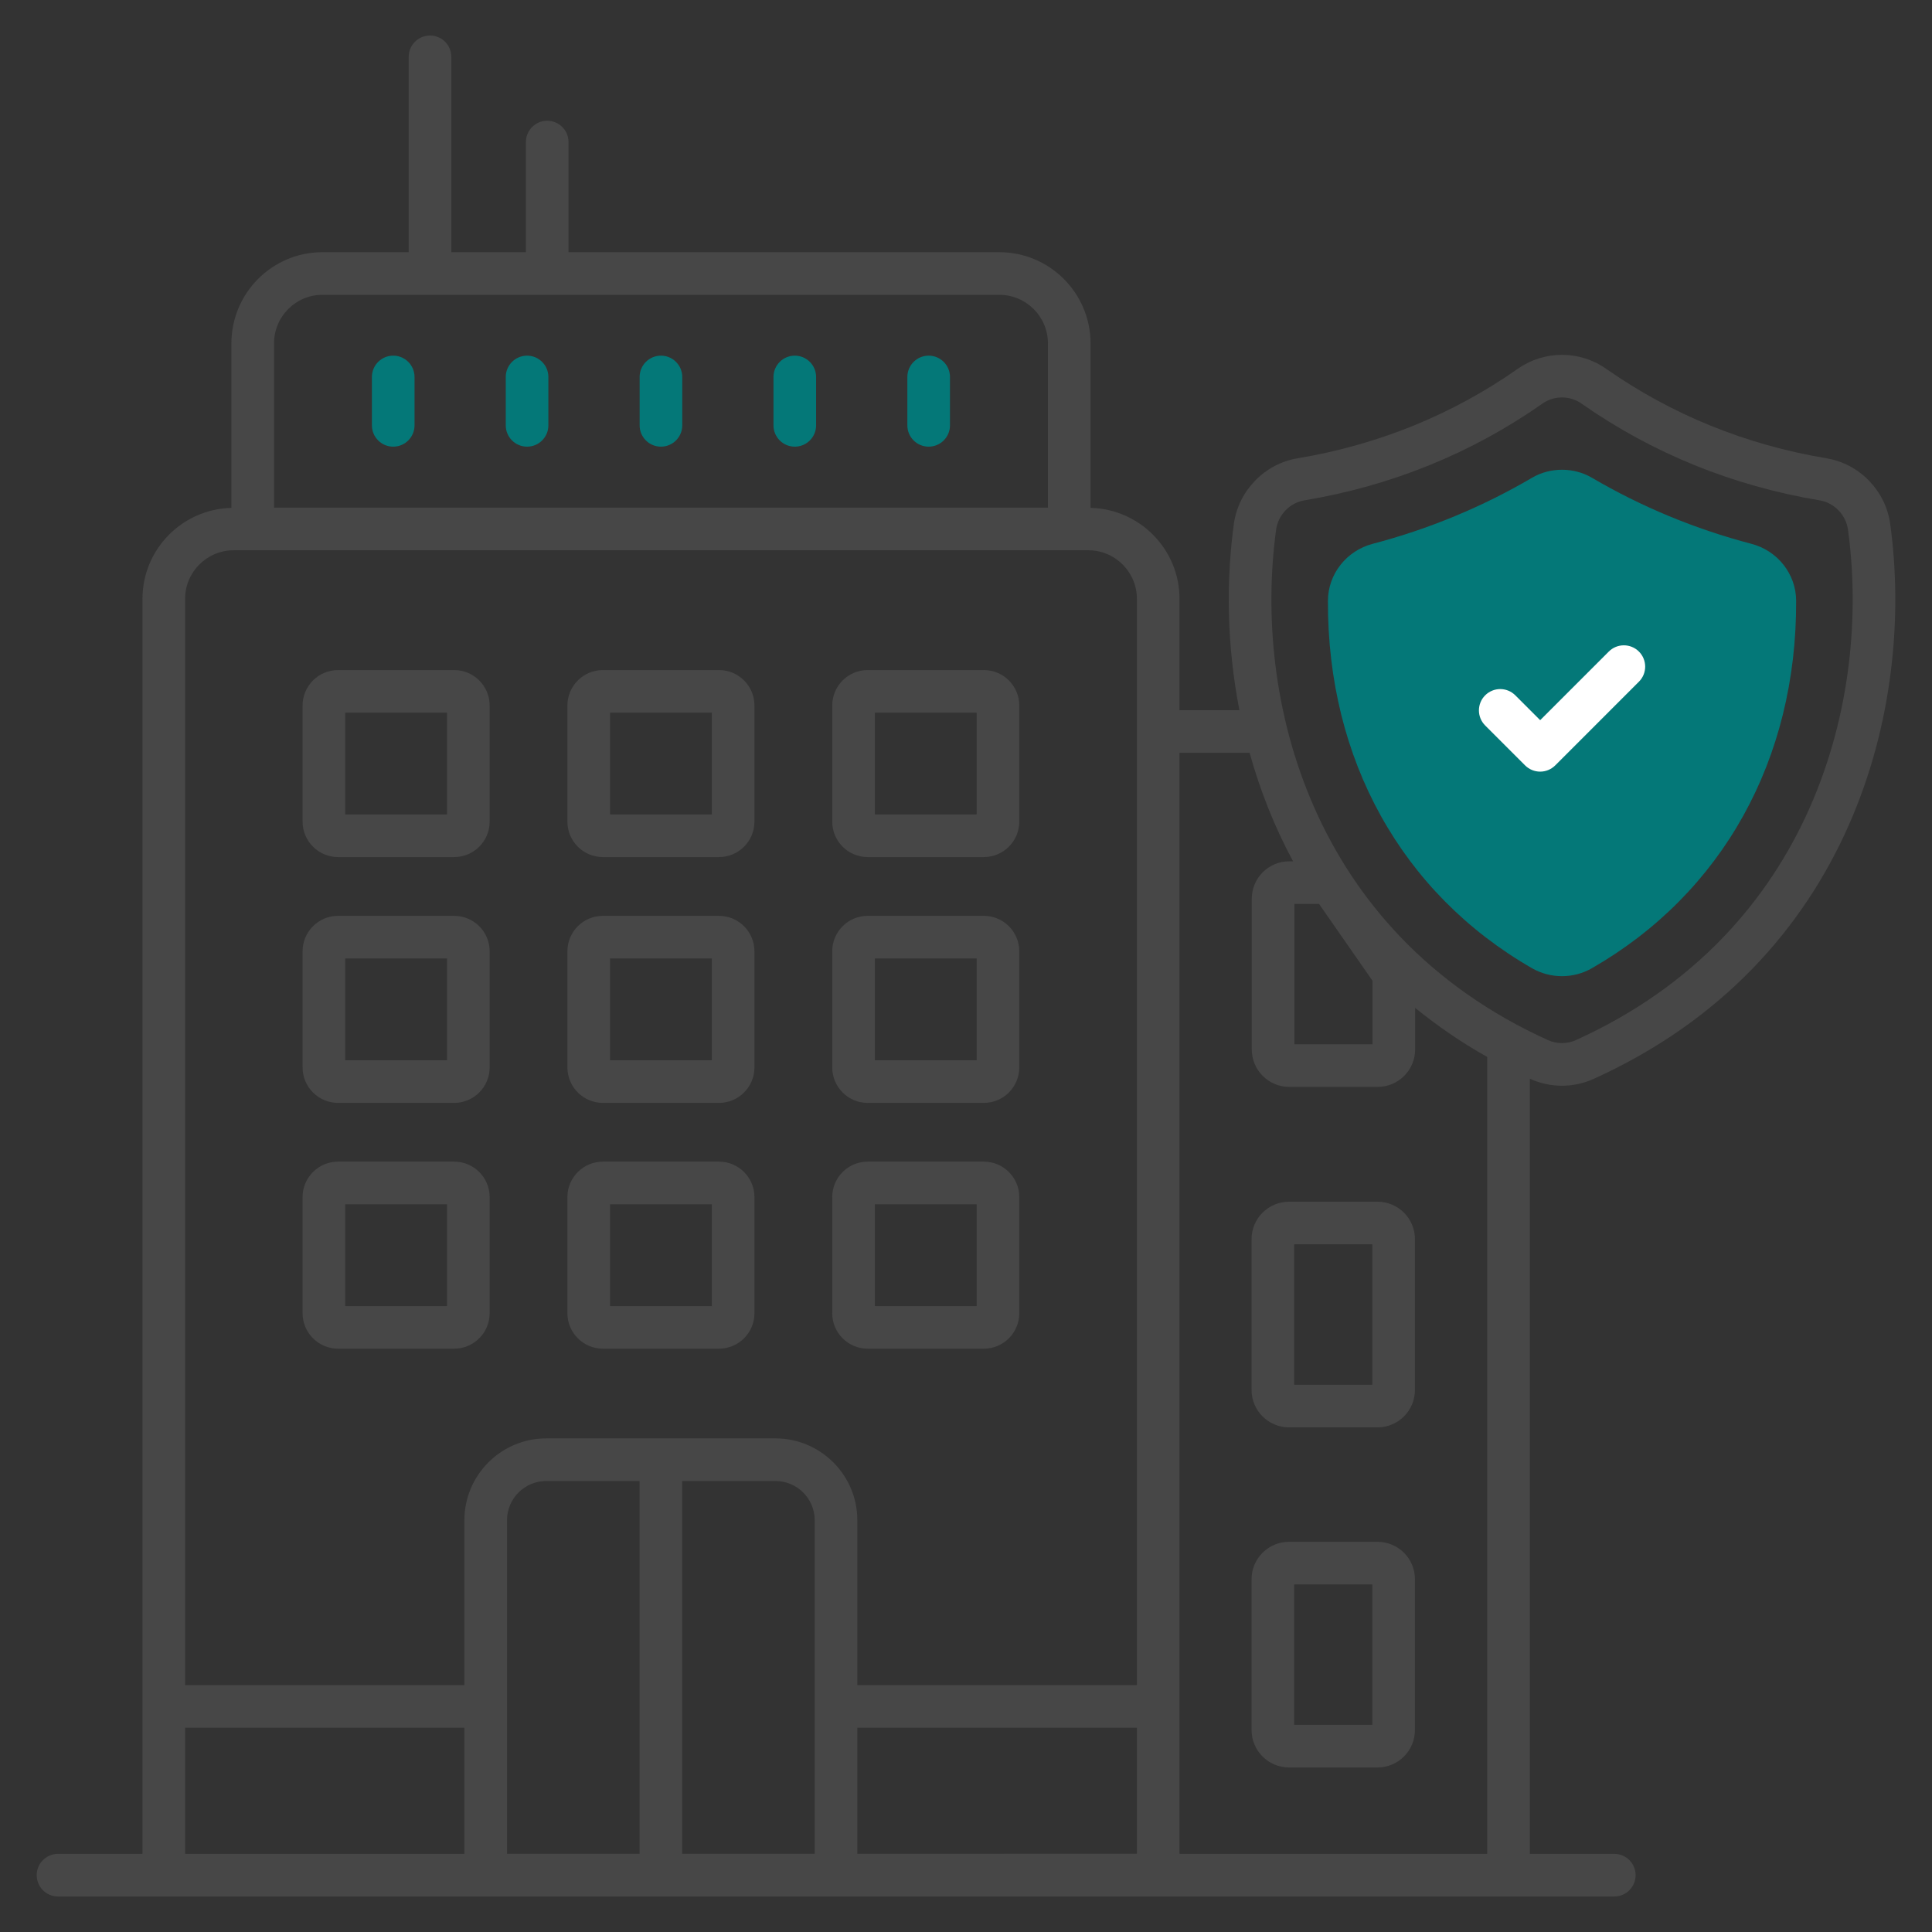
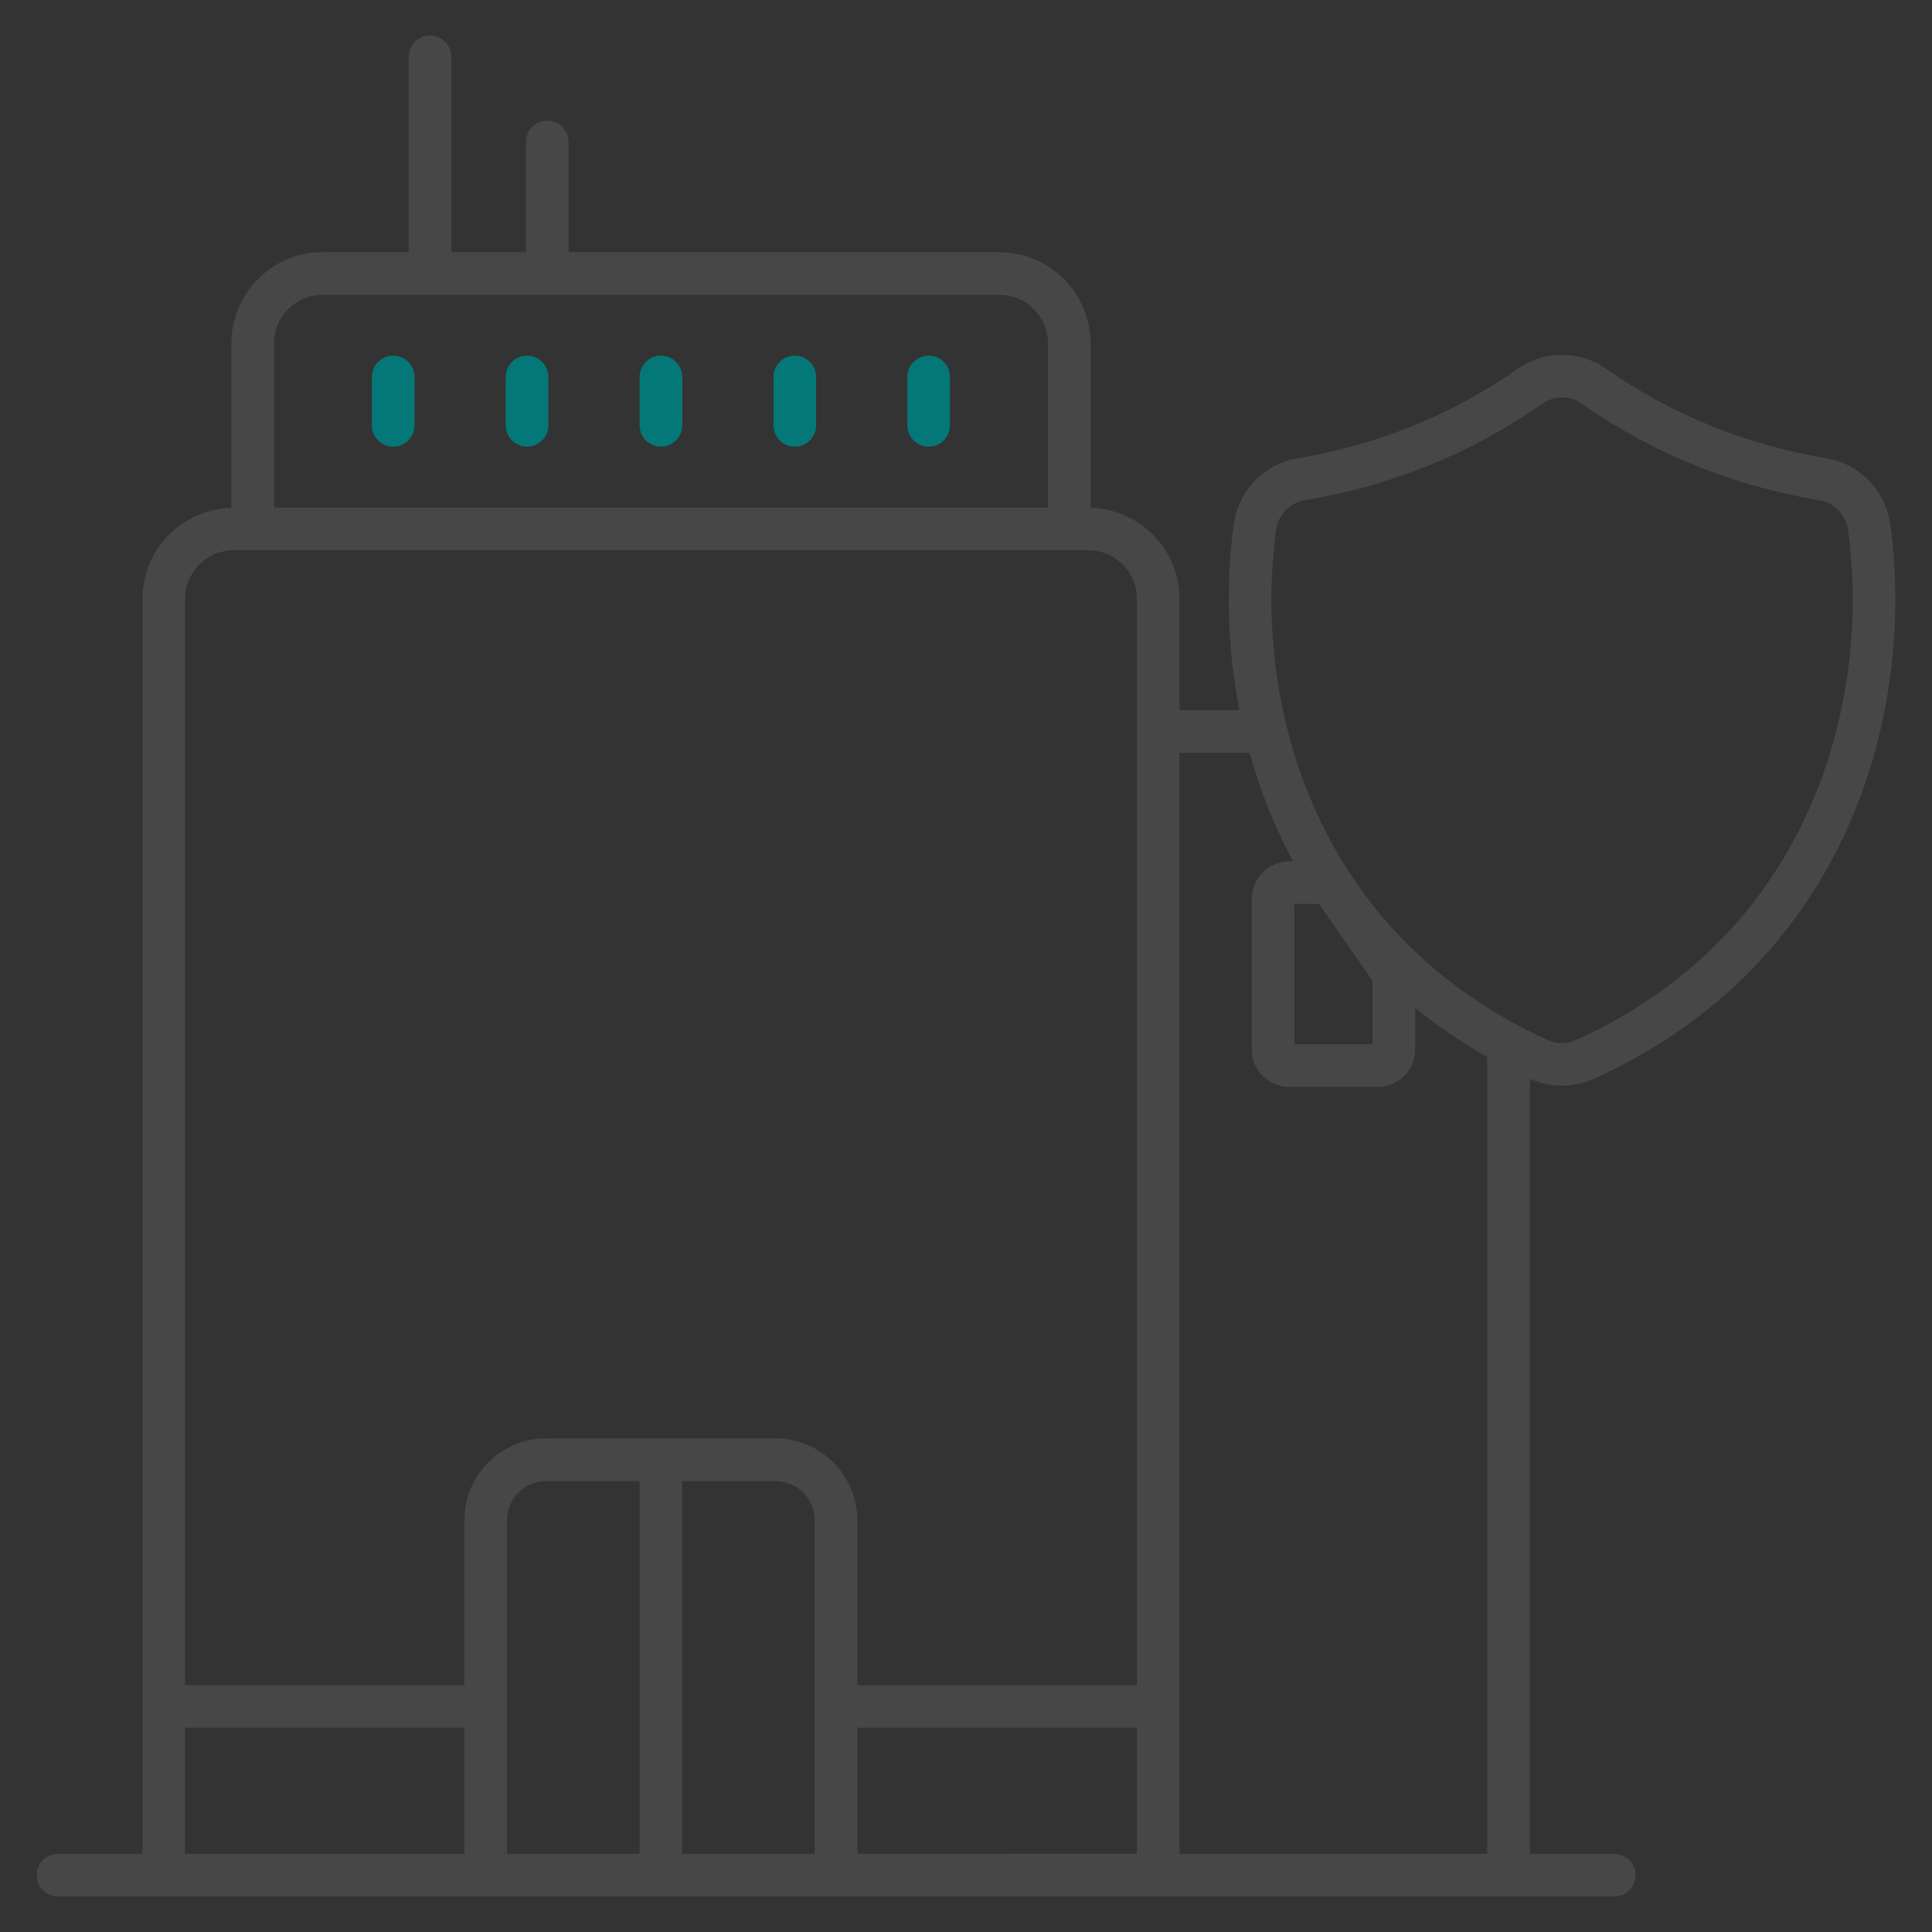
<svg xmlns="http://www.w3.org/2000/svg" width="68" height="68" viewBox="0 0 68 68" fill="none">
  <rect x="0" y="0" width="68" height="68" fill="#333333" stroke="none" />
  <path d="M32.686 15.721C32.272 15.721 31.936 15.386 31.936 14.971V13.268C31.936 12.854 32.272 12.518 32.686 12.518C33.1 12.518 33.436 12.854 33.436 13.268V14.971C33.436 15.386 33.1 15.721 32.686 15.721ZM27.974 15.721C27.56 15.721 27.224 15.386 27.224 14.971V13.268C27.224 12.854 27.56 12.518 27.974 12.518C28.388 12.518 28.724 12.854 28.724 13.268V14.971C28.724 15.386 28.388 15.721 27.974 15.721ZM18.551 15.721C18.137 15.721 17.801 15.386 17.801 14.971V13.268C17.801 12.854 18.137 12.518 18.551 12.518C18.965 12.518 19.301 12.854 19.301 13.268V14.971C19.301 15.386 18.965 15.721 18.551 15.721ZM13.84 15.721C13.426 15.721 13.09 15.386 13.09 14.971V13.268C13.09 12.854 13.426 12.518 13.84 12.518C14.254 12.518 14.59 12.854 14.59 13.268V14.971C14.59 15.386 14.254 15.721 13.84 15.721ZM23.263 15.721C22.849 15.721 22.513 15.386 22.513 14.971V13.268C22.513 12.854 22.849 12.518 23.263 12.518C23.677 12.518 24.013 12.854 24.013 13.268V14.971C24.013 15.386 23.677 15.721 23.263 15.721Z" fill="#047878" />
-   <path d="M54.976 33.608C54.737 33.608 54.503 33.546 54.299 33.429C49.947 30.93 47.465 26.452 47.489 21.145C47.492 20.548 47.909 20.022 48.504 19.866C50.548 19.33 52.5 18.521 54.302 17.463C54.508 17.342 54.741 17.279 54.977 17.279C55.214 17.279 55.447 17.342 55.652 17.462C57.456 18.521 59.408 19.33 61.454 19.866C62.048 20.022 62.465 20.548 62.468 21.144C62.492 26.453 60.008 30.93 55.653 33.429C55.449 33.546 55.215 33.608 54.976 33.608Z" fill="#047878" />
-   <path d="M54.209 27.159C54.01 27.159 53.819 27.08 53.678 26.939L52.273 25.534C51.98 25.241 51.98 24.766 52.273 24.473C52.566 24.18 53.041 24.18 53.334 24.473L54.209 25.348L56.624 22.933C56.917 22.64 57.392 22.64 57.685 22.933C57.978 23.226 57.978 23.701 57.685 23.993L54.739 26.939C54.598 27.08 54.407 27.159 54.209 27.159Z" fill="white" />
-   <path d="M15.986 23.584H11.898C11.21 23.584 10.65 24.143 10.65 24.831V28.919C10.65 29.607 11.21 30.166 11.898 30.166H15.986C16.674 30.166 17.234 29.607 17.234 28.919V24.831C17.234 24.143 16.674 23.584 15.986 23.584ZM15.734 28.666H12.15V25.084H15.734V28.666ZM25.307 23.584H21.218C20.531 23.584 19.971 24.143 19.971 24.831V28.919C19.971 29.607 20.531 30.166 21.218 30.166H25.307C25.995 30.166 26.554 29.607 26.554 28.919V24.831C26.554 24.143 25.995 23.584 25.307 23.584ZM25.054 28.666H21.471V25.084H25.054V28.666ZM34.628 23.584H30.539C29.851 23.584 29.292 24.143 29.292 24.831V28.919C29.292 29.607 29.851 30.166 30.539 30.166H34.628C35.316 30.166 35.875 29.607 35.875 28.919V24.831C35.875 24.143 35.316 23.584 34.628 23.584ZM34.375 28.666H30.792V25.084H34.375V28.666ZM15.986 32.235H11.898C11.21 32.235 10.65 32.794 10.65 33.482V37.57C10.65 38.258 11.21 38.818 11.898 38.818H15.986C16.674 38.818 17.234 38.258 17.234 37.57V33.482C17.234 32.794 16.674 32.235 15.986 32.235ZM15.734 37.318H12.15V33.735H15.734V37.318ZM25.307 32.235H21.218C20.531 32.235 19.971 32.794 19.971 33.482V37.57C19.971 38.258 20.531 38.818 21.218 38.818H25.307C25.995 38.818 26.554 38.258 26.554 37.57V33.482C26.554 32.794 25.995 32.235 25.307 32.235ZM25.054 37.318H21.471V33.735H25.054V37.318ZM34.628 32.235H30.539C29.851 32.235 29.292 32.794 29.292 33.482V37.57C29.292 38.258 29.851 38.818 30.539 38.818H34.628C35.316 38.818 35.875 38.258 35.875 37.57V33.482C35.875 32.794 35.316 32.235 34.628 32.235ZM34.375 37.318H30.792V33.735H34.375V37.318ZM15.986 40.886H11.898C11.21 40.886 10.65 41.445 10.65 42.133V46.222C10.65 46.91 11.21 47.469 11.898 47.469H15.986C16.674 47.469 17.234 46.91 17.234 46.222V42.133C17.234 41.445 16.674 40.886 15.986 40.886ZM15.734 45.969H12.15V42.386H15.734V45.969ZM25.307 40.886H21.218C20.531 40.886 19.971 41.445 19.971 42.133V46.222C19.971 46.91 20.531 47.469 21.218 47.469H25.307C25.995 47.469 26.554 46.91 26.554 46.222V42.133C26.554 41.445 25.995 40.886 25.307 40.886ZM25.054 45.969H21.471V42.386H25.054V45.969ZM34.628 40.886H30.539C29.851 40.886 29.292 41.445 29.292 42.133V46.222C29.292 46.91 29.851 47.469 30.539 47.469H34.628C35.316 47.469 35.875 46.91 35.875 46.222V42.133C35.875 41.445 35.316 40.886 34.628 40.886ZM34.375 45.969H30.792V42.386H34.375V45.969ZM48.484 42.296H45.369C44.642 42.296 44.051 42.887 44.051 43.613V48.921C44.051 49.648 44.642 50.239 45.369 50.239H48.484C49.211 50.239 49.801 49.648 49.801 48.921V43.613C49.801 42.887 49.211 42.296 48.484 42.296ZM48.301 48.739H45.551V43.796H48.301V48.739ZM48.484 54.266H45.369C44.642 54.266 44.051 54.856 44.051 55.583V60.891C44.051 61.618 44.642 62.209 45.369 62.209H48.484C49.211 62.209 49.801 61.618 49.801 60.891V55.583C49.801 54.856 49.211 54.266 48.484 54.266ZM48.301 60.709H45.551V55.766H48.301V60.709Z" fill="#474747" />
  <path d="M53.863 37.974C54.57 38.294 55.379 38.294 56.087 37.975C65.207 33.845 67.412 24.87 66.529 18.439C66.369 17.274 65.45 16.325 64.294 16.132C61.449 15.657 58.836 14.595 56.524 12.976C55.598 12.327 54.353 12.327 53.426 12.977C51.12 14.595 48.508 15.657 45.663 16.132C44.508 16.325 43.589 17.273 43.428 18.439C43.152 20.451 43.178 22.712 43.623 24.996H41.515V21.077C41.515 19.334 40.117 17.919 38.384 17.875V12.087C38.384 10.317 36.944 8.877 35.175 8.877H20.01V5C20.01 4.585 19.674 4.25 19.26 4.25C18.846 4.25 18.51 4.585 18.51 5V8.877H15.885V2C15.885 1.585 15.549 1.25 15.135 1.25C14.721 1.25 14.385 1.585 14.385 2V8.877H11.344C9.58 8.877 8.145 10.317 8.145 12.087V17.875C6.412 17.919 5.015 19.334 5.015 21.077V65.25H2.042C1.628 65.25 1.292 65.585 1.292 66C1.292 66.415 1.628 66.75 2.042 66.75H56.818C57.232 66.75 57.568 66.415 57.568 66C57.568 65.585 57.232 65.25 56.818 65.25H53.845V37.965C53.851 37.968 53.857 37.971 53.863 37.974ZM9.645 12.087C9.645 11.144 10.407 10.377 11.344 10.377H35.175C36.117 10.377 36.884 11.144 36.884 12.087V17.867H9.645V12.087ZM16.345 65.249L6.515 65.25V60.811H16.345V65.249ZM22.51 65.247H17.845V53.507C17.845 52.746 18.464 52.127 19.225 52.127H22.51V65.247ZM28.675 65.247H24.01V52.127H27.295C28.056 52.127 28.675 52.746 28.675 53.507V65.247ZM40.015 65.246L30.175 65.247V60.811H40.015V65.246ZM40.015 59.311H30.175V53.507C30.175 51.919 28.883 50.627 27.295 50.627C27.051 50.627 18.947 50.627 19.225 50.627C17.637 50.627 16.345 51.919 16.345 53.507V59.311H6.515V21.077C6.515 20.134 7.282 19.367 8.225 19.367C25.409 19.367 21.9 19.367 38.305 19.367C39.248 19.367 40.015 20.134 40.015 21.077V59.311ZM52.345 65.25H41.515C41.515 55.39 41.515 36.309 41.515 26.496H43.982C44.342 27.791 44.843 29.078 45.512 30.315H45.376C44.649 30.315 44.058 30.906 44.058 31.632V36.938C44.058 37.664 44.649 38.255 45.376 38.255H48.491C49.217 38.255 49.808 37.664 49.808 36.938V35.474C50.577 36.096 51.414 36.679 52.345 37.201L52.345 65.25ZM45.558 36.755V31.815H46.426L48.308 34.52V36.755H45.558ZM44.915 18.643C44.986 18.122 45.396 17.697 45.91 17.611C48.978 17.099 51.797 15.953 54.288 14.206C54.699 13.916 55.252 13.916 55.664 14.205C58.159 15.953 60.98 17.099 64.047 17.611C64.562 17.697 64.971 18.122 65.043 18.643C65.856 24.562 63.836 32.82 55.467 36.608C55.16 36.748 54.791 36.748 54.483 36.608C46.12 32.819 44.102 24.562 44.915 18.643Z" fill="#474747" />
-   <path d="M56.026 34.08C60.622 31.443 63.243 26.727 63.218 21.141C63.214 20.205 62.566 19.382 61.644 19.141C59.664 18.622 57.776 17.839 56.031 16.816C55.392 16.44 54.564 16.439 53.922 16.816C52.179 17.839 50.292 18.622 48.313 19.141C47.391 19.383 46.743 20.206 46.739 21.141C46.715 26.726 49.334 31.442 53.925 34.08C54.572 34.45 55.379 34.451 56.026 34.08ZM54.672 32.779C50.562 30.418 48.217 26.178 48.239 21.148C48.24 20.891 48.427 20.662 48.694 20.592C50.806 20.038 52.821 19.203 54.681 18.11C54.867 18.001 55.091 18.003 55.273 18.109C57.135 19.203 59.151 20.038 61.264 20.592C61.53 20.662 61.717 20.89 61.718 21.148C61.741 26.179 59.394 30.418 55.279 32.779C55.1 32.882 54.852 32.882 54.672 32.779Z" fill="#047878" />
</svg>